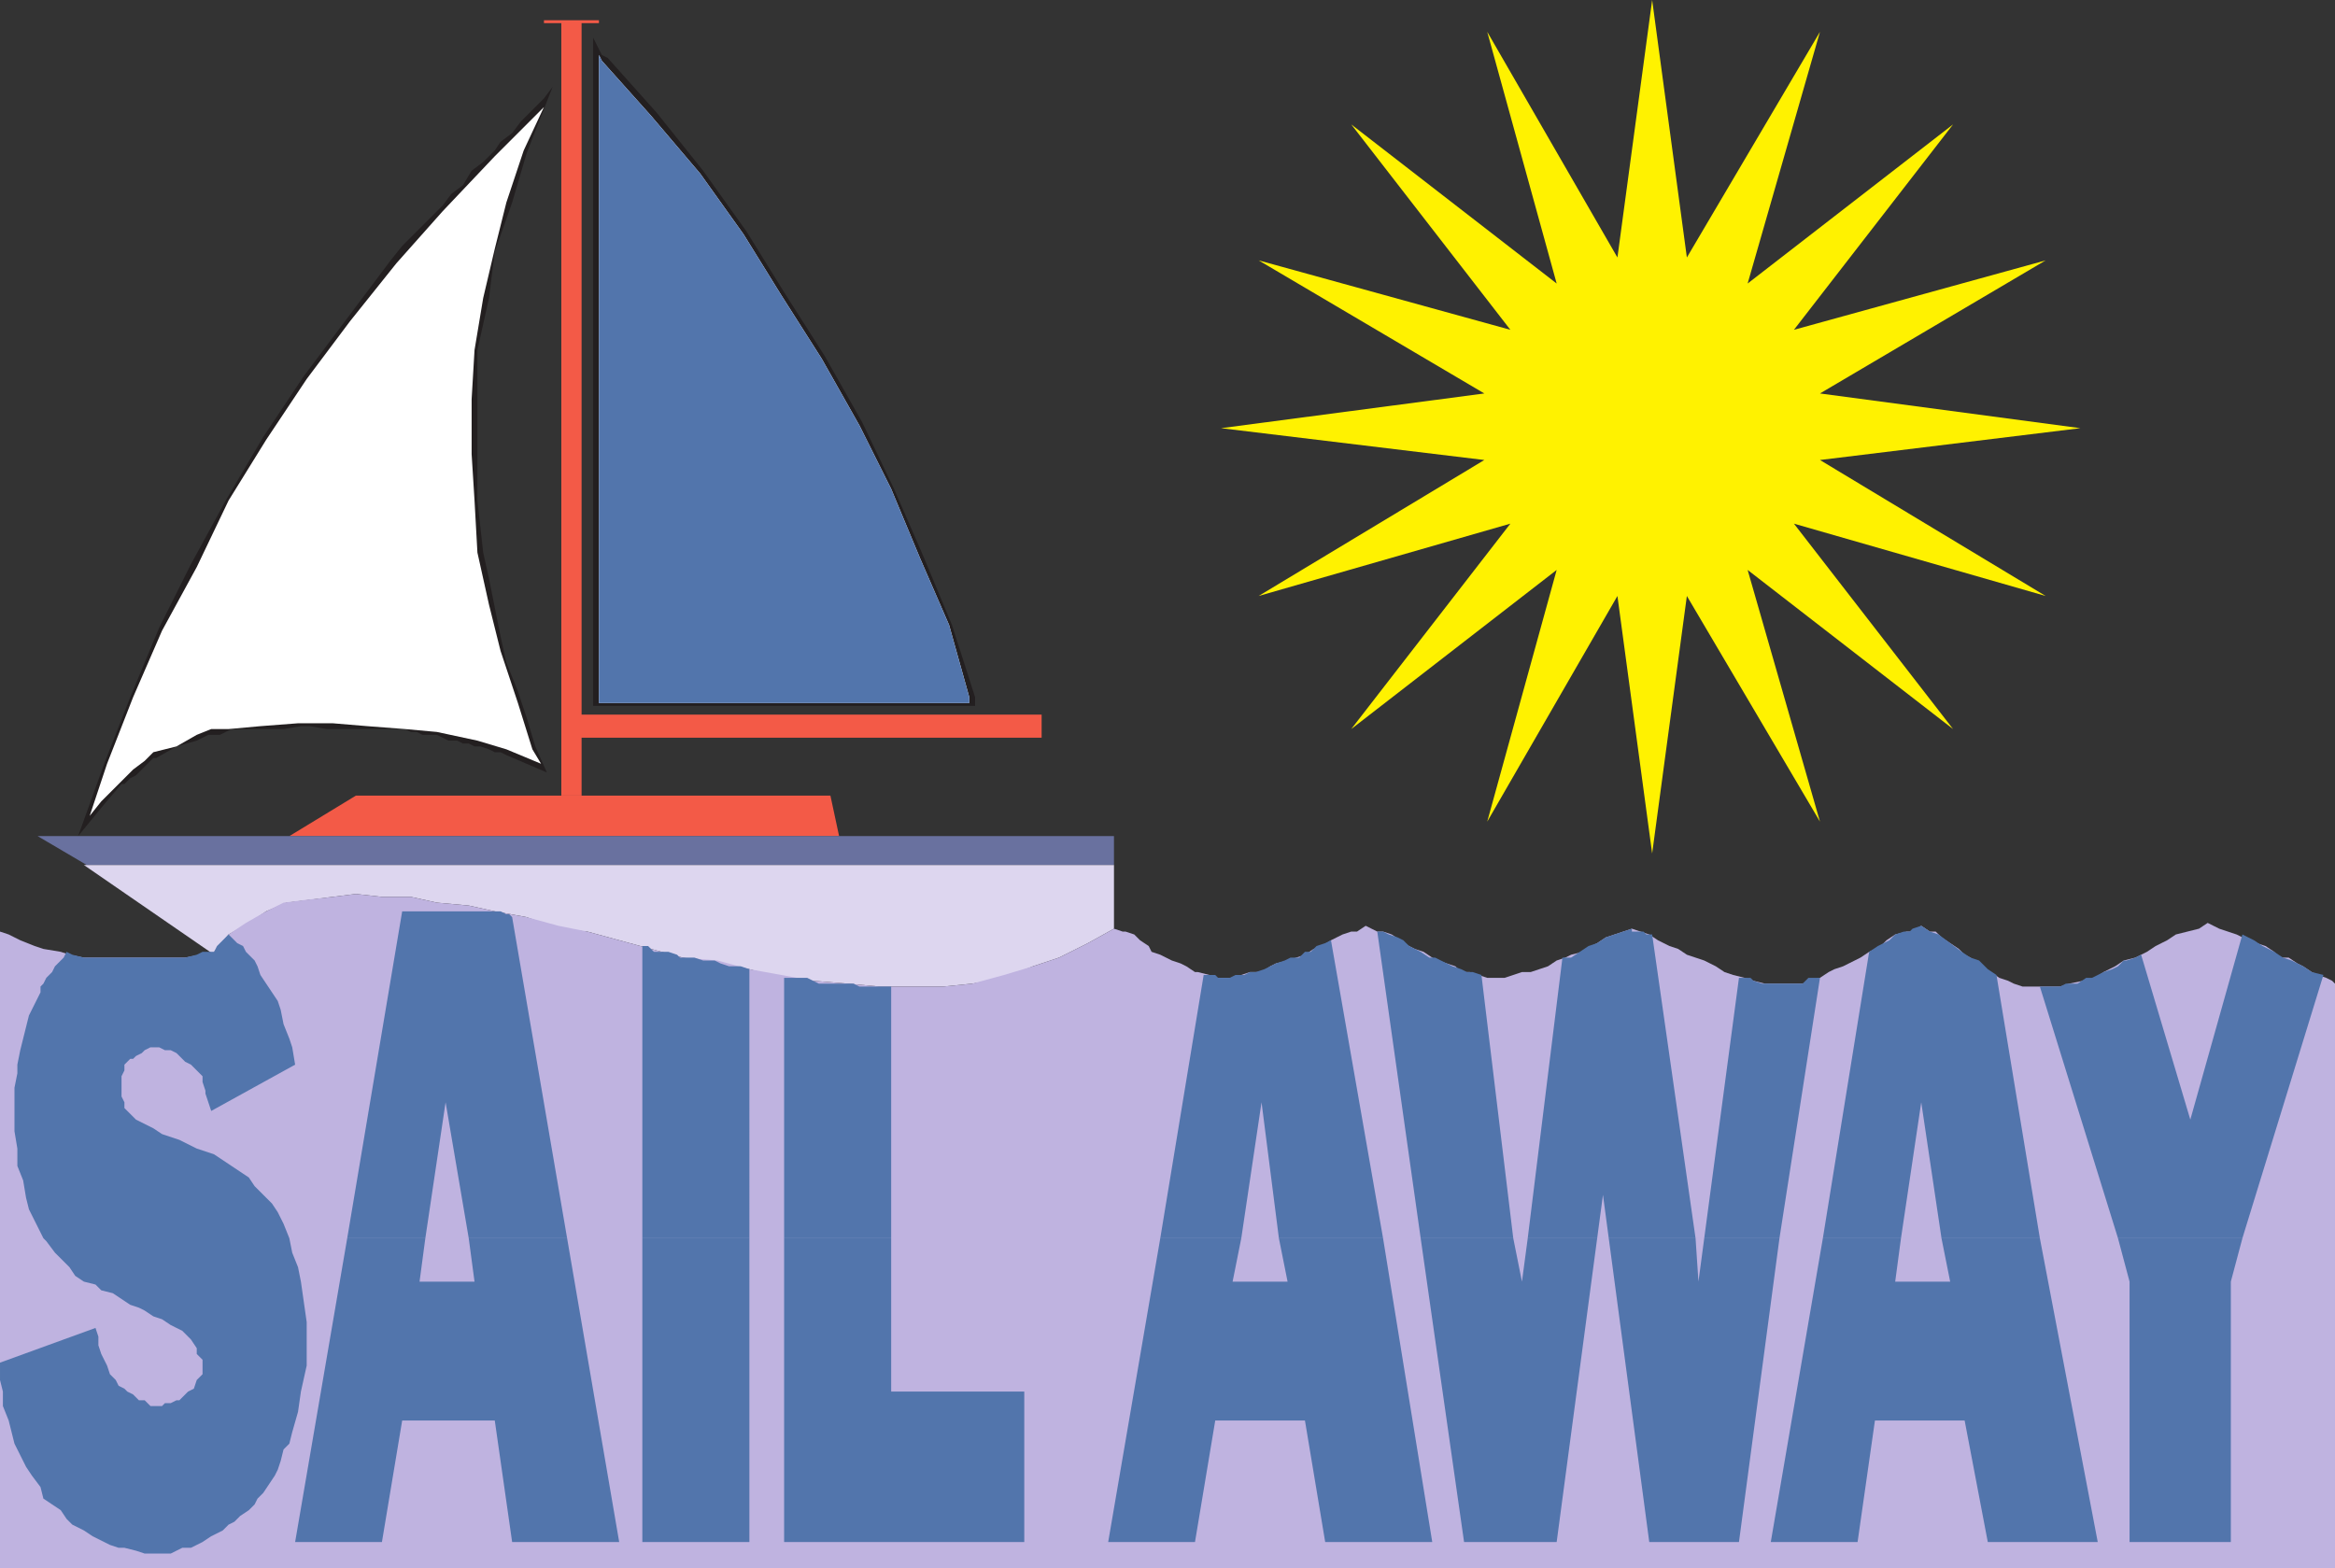
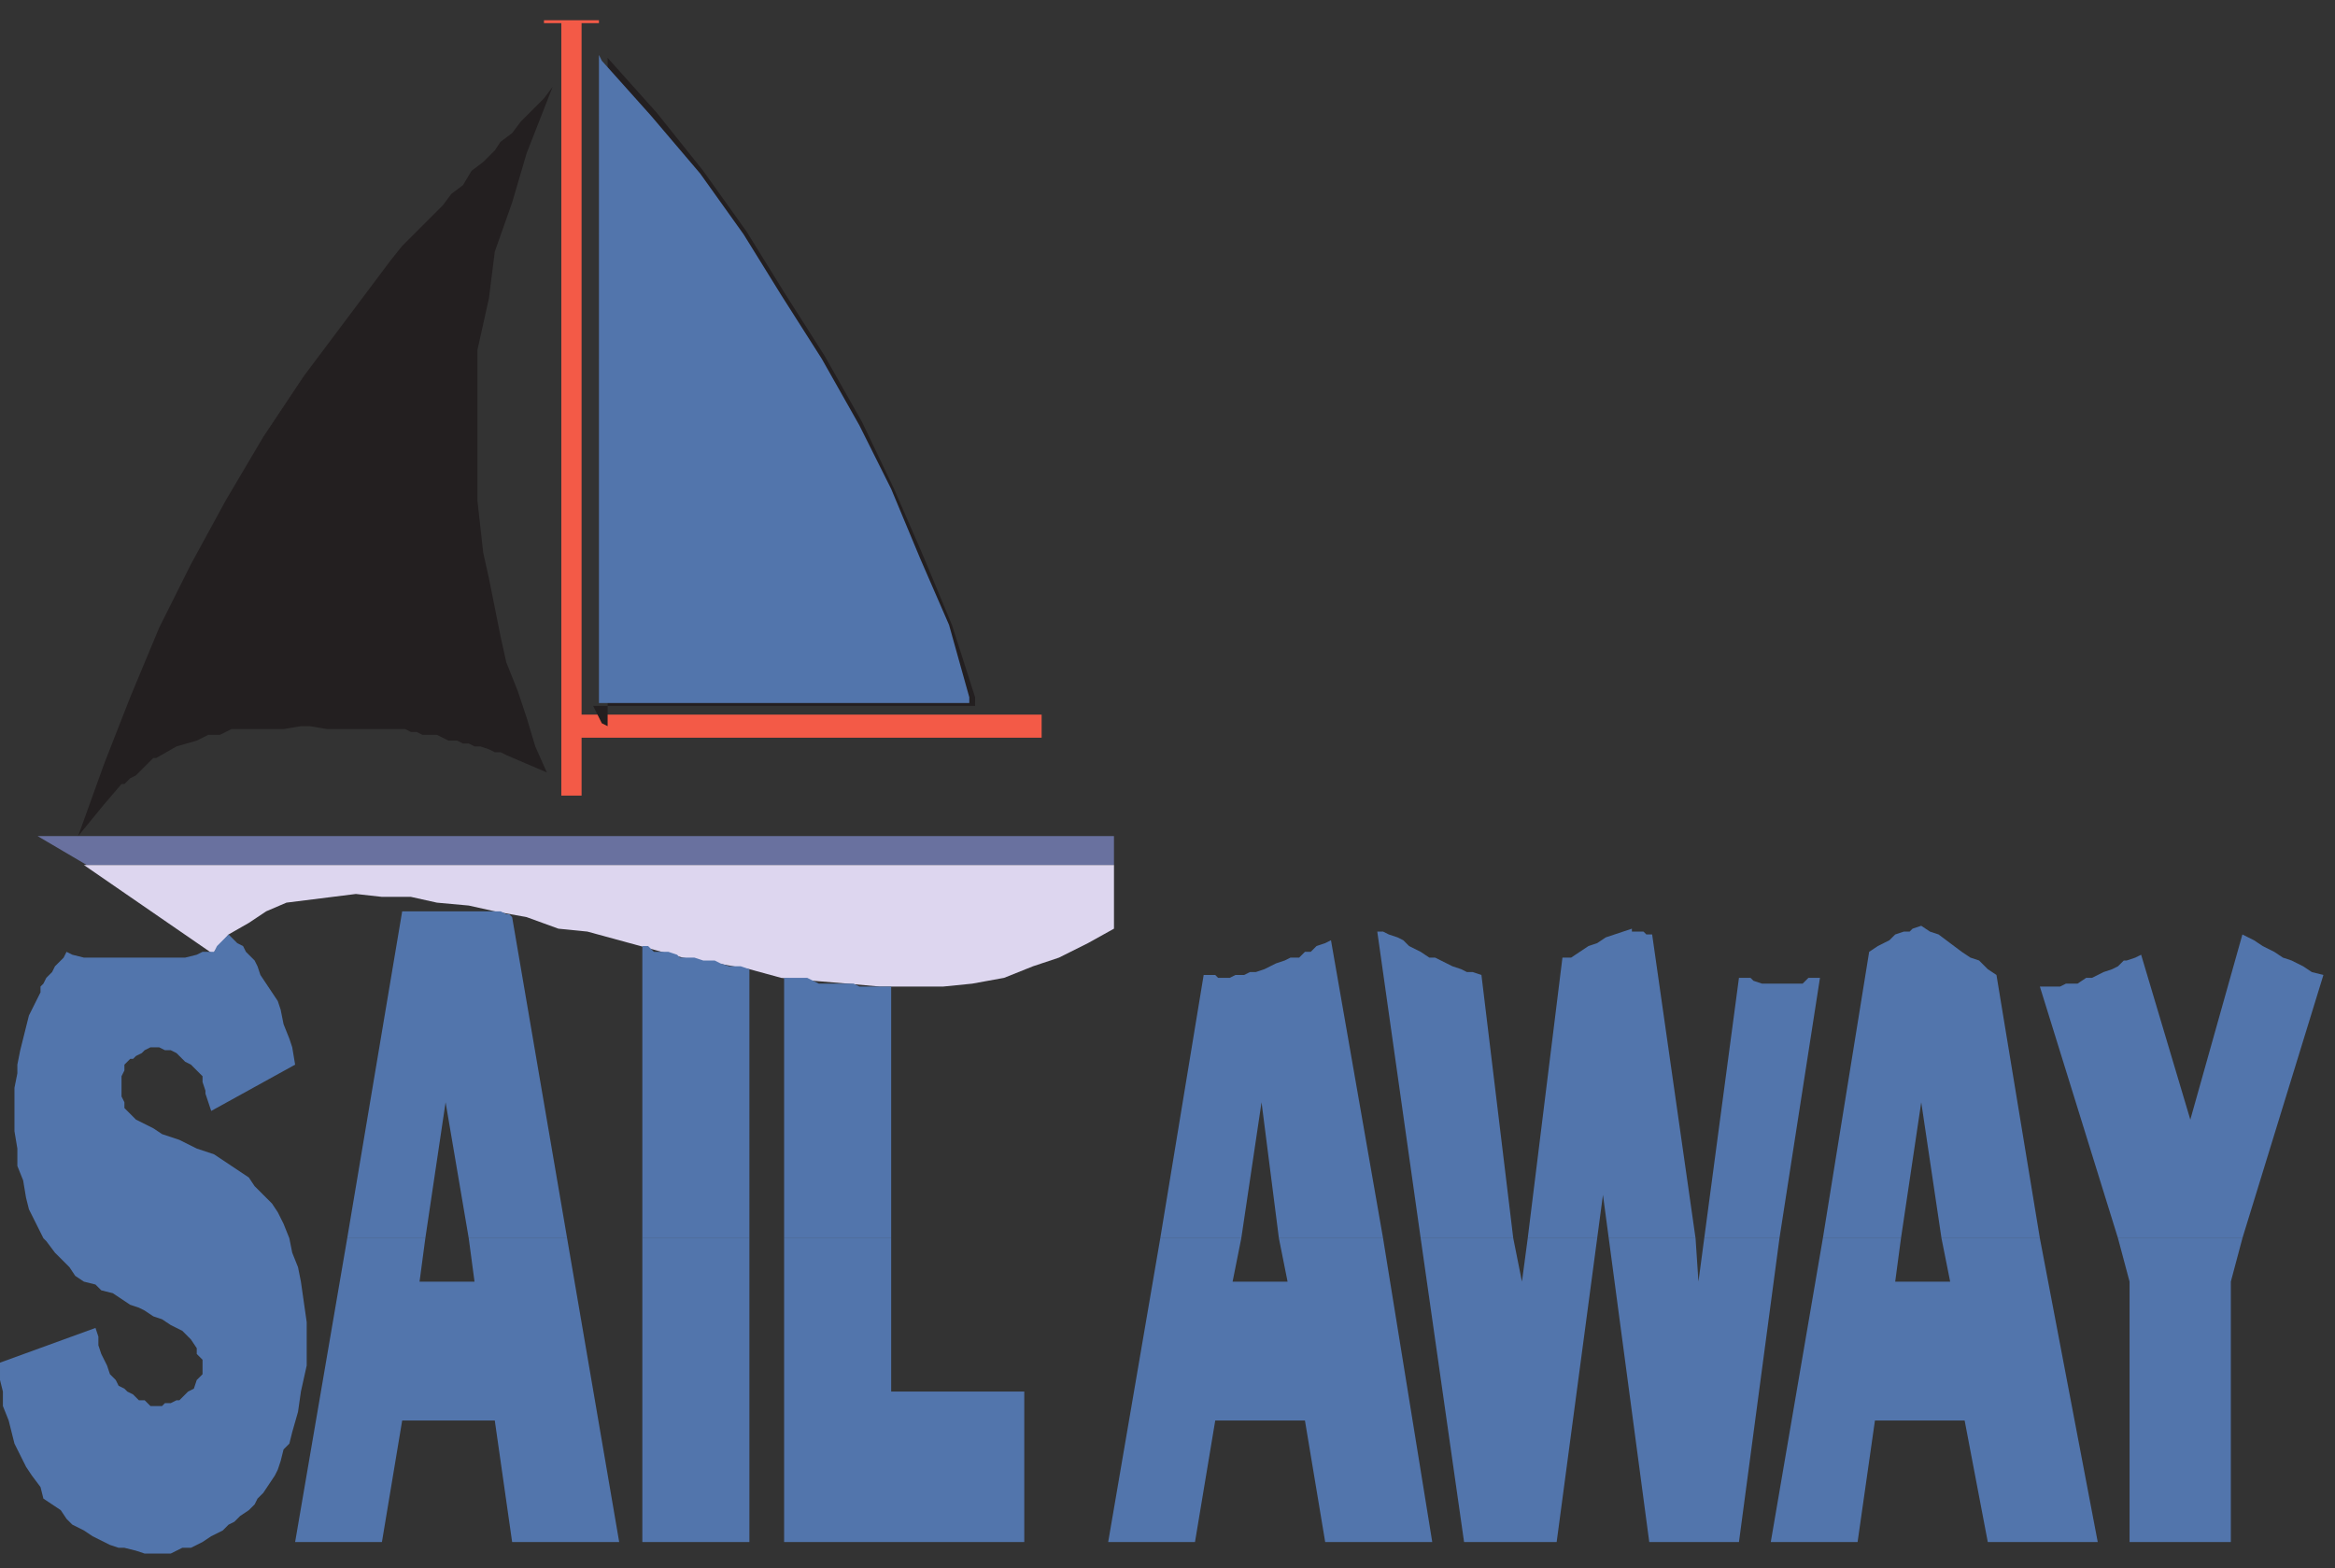
<svg xmlns="http://www.w3.org/2000/svg" width="605.25" height="406.5">
  <rect width="100%" height="100%" fill="#333333" stroke="none" />
-   <path fill="#f35a47" fill-rule="evenodd" d="m217.5 216.75-2.25-10.5h-123L75 216.75h142.5" />
  <path fill="#69719f" fill-rule="evenodd" d="M288.75 224.25v-7.5h-279l12.75 7.5h266.25" />
  <path fill="#ddd6ef" fill-rule="evenodd" d="M288.75 240.75 282 244.5l-7.5 3.75-6.75 2.25-7.5 3L252 255l-7.5.75H228l-8.25-.75-9-.75-8.25-.75-8.25-2.25-8.25-1.5-9-1.5-24.75-6.75-7.5-.75-8.25-3-8.25-1.5-6.75-1.5-8.25-.75-6.75-1.5H99l-6.75-.75-18 2.25-5.25 2.25-4.5 3-5.25 3-3.75 4.5v.75l-33.75-23.25h267v16.5" />
-   <path fill="#bfb3e0" fill-rule="evenodd" d="M605.25 255v151.5H0v-165l2.25.75 3 1.5 3.75 1.5 2.25.75 4.5.75 2.25.75 3.75.75H48l7.5-1.5 3.75-4.5 4.5-3 5.25-3 4.5-2.25 6-.75 6.75-.75 6-.75 6.75.75h7.5l6.75 1.5 8.25.75 6.75 1.5 8.25 1.5 8.25 2.25 7.5 1.5 24.75 6.75 9 .75 8.25 2.25 16.5 3 9 .75 8.25.75h16.5l7.5-.75 8.25-2.25 7.5-2.25 6.75-2.25 7.5-3.75 6.75-3.75 2.25.75h.75l2.25.75 1.5 1.5 2.25 1.5.75 1.5 2.25.75 3 1.5 2.25.75 1.5.75 2.25 1.5h.75l3 .75 1.5.75h4.5l4.5-1.5h3l2.25-1.5 1.5-.75 3-.75 4.5-1.5 2.25-1.5 2.25-.75 2.25-1.5 3-1.5 2.25-.75h1.5L354 240l3 1.5h1.5l2.25.75 4.5 3 1.5.75 2.25.75 2.25 1.5 1.5.75 4.5 1.5 1.5 1.5H381l4.5 1.5h4.5l4.5-1.5h2.25l4.5-1.5 2.25-1.5 2.25-.75 1.5-.75 3-.75 2.25-1.5 1.5-.75 2.25-1.5 6.75-2.25 4.5 1.5 2.25 1.5 3 1.5 2.25.75 2.25 1.5 4.5 1.5 3 1.5L447 252l2.25.75 3 .75 2.25.75 3 .75h9.75l1.5-.75 3-.75L474 252l1.5-.75 2.25-.75 4.5-2.25 2.25-1.5 3-1.5 1.5-1.5 2.25-1.5 3-.75h1.5L498 240l2.25 1.5h1.5l1.5 1.5 4.5 3 1.5 1.5 1.5.75 2.25 1.5 1.5 1.5 1.5.75 2.25 1.5 2.25.75 1.5.75 2.25.75H534l2.25-.75 3.75-.75 3-.75 2.25-1.5 3-1.5 2.25-1.5 3-.75 3-1.5 2.25-1.5 3-1.5 2.25-1.5 6-1.5 2.25-1.5 3 1.5 4.5 1.5 3 1.5 4.5 1.5 2.25 1.5 1.5 1.5h2.25l2.25 1.5 1.5.75 2.25 1.5 1.5.75 2.25.75 1.5.75.75.75" />
  <path fill="#231f20" fill-rule="evenodd" d="m136.5 39.75-3.75 12.75-4.5 12.75-1.5 12-3 13.5v39l1.5 13.5 1.5 6.75 3 15 1.5 6.75 3 7.5 2.25 6.75 2.25 7.5 3 6.75-10.5-4.5-1.5-.75h-1.5l-1.5-.75-2.25-.75H123l-1.5-.75H120l-1.5-.75h-2.25l-3-1.5h-3.75l-1.5-.75h-1.5L105 189H84.75l-4.5-.75H78l-4.5.75H60l-3 1.5h-3l-3 1.5-5.25 1.5-5.25 3h-.75l-4.5 4.5-1.5.75-1.5 1.5h-.75L27 208.5l-6.75 8.25L27 198l6.75-17.25 7.5-18 8.25-16.5 9-16.5 9.75-16.5 10.5-15.75 22.5-30 3-3.75 10.5-10.5 2.25-3 3-2.25 2.25-3.75 3-2.25 3-3 1.5-2.25 3-2.25 2.25-3 6-6 2.25-3-6.75 17.25" />
-   <path fill="#fff" fill-rule="evenodd" d="M141 27.75 135.75 39l-4.5 13.5-3 12-3 12.75-2.25 13.5-.75 12.75v14.25l.75 12 .75 13.5 3 13.5 3 12 4.5 13.5 3.75 12 2.25 3.75-9-3.75-7.5-2.25-10.5-2.25L105 189l-9.75-.75-9-.75h-9l-9.75.75-8.25.75h-4.5L51 190.5l-5.25 3-6 1.5-2.25 2.25-3 2.25-8.25 8.25-3 3.75 4.5-13.5 6.75-17.25L42 163.5l9-16.5 8.25-17.25L69 114l10.5-15.75 11.25-15 12-15 12-13.5 13.5-14.25L141 27.75" />
  <path fill="#f35a47" fill-rule="evenodd" d="M141 5.25h14.25V6h-4.5v179.25H270v6H150.75v15h-5.25V6H141v-.75" />
-   <path fill="#231f20" fill-rule="evenodd" d="m157.5 15 12.75 14.25 12 15L193.5 60l9.75 15.75 10.5 16.5 9.75 17.25 8.25 17.25 7.5 17.25 7.5 18 6 18.75V183h-99V9.75l2.25 4.5 1.5.75" />
-   <path fill="#fff" fill-rule="evenodd" d="m155.25 14.25.75 1.5L168.75 30l12.75 15 11.25 15.75 9.75 15.75L213 93l9.75 17.25 8.25 16.5 7.5 18L246 162l5.25 18.75v1.5h-96V13.5v.75" />
+   <path fill="#231f20" fill-rule="evenodd" d="m157.5 15 12.75 14.25 12 15L193.5 60l9.75 15.75 10.5 16.5 9.75 17.25 8.25 17.25 7.5 17.25 7.5 18 6 18.75V183h-99l2.25 4.5 1.5.75" />
  <path fill="#5275ac" fill-rule="evenodd" d="m155.25 14.25.75 1.5L168.75 30l12.75 15 11.25 15.75 9.75 15.75L213 93l9.75 17.25 8.25 16.5 7.5 18L246 162l5.25 18.75v1.5h-96V13.5v.75M11.25 321l-3.75-7.5-.75-3L6 306l-1.5-3.75v-4.5l-.75-4.5V282l.75-3.75V276l.75-3.75 2.25-9 3-6v-1.5l.75-.75.75-1.5 1.5-1.5.75-1.5 2.25-2.25.75-1.5 1.5.75 3 .75H48l3-.75 1.5-.75h3l.75-1.5 3-3 2.25 2.25 1.5.75.75 1.5L66 249l.75 1.5.75 2.25 4.5 6.75.75 2.25.75 3.75 1.5 3.75.75 2.25.75 4.5-21.75 12-1.5-4.5v-.75l-.75-2.25V279l-3-3-1.5-.75-2.25-2.25-1.5-.75h-1.5l-1.5-.75H39l-1.5.75-.75.75-1.5.75-.75.75h-.75l-1.5 1.5v1.5l-.75 1.5v5.25l.75 1.5v1.5l3 3 4.5 2.25L42 294l4.5 1.5 4.5 2.25 4.5 1.5 9 6 1.5 2.25 4.5 4.5 1.5 2.25 1.5 3L75 321H11.25M90 321l14.25-84.75h25.5l1.5.75h.75l.75.75L147 321h-25.5l-6-35.25-5.25 35.25H90m76.5 0v-75.75h1.5l1.5 1.5h3.75l2.25.75.75.75H180l2.25.75h3l1.5.75 2.25.75h3l2.25.75V321H166.5m36.75 0v-67.5h6l3 1.5h9l1.5.75H231V321h-27.75m97.5 0L312 252.75h3l.75.75h3l1.5-.75h2.25l1.5-.75h1.5l2.25-.75 3-1.5L333 249l1.5-.75h2.25l1.5-1.5h1.5l1.5-1.5 2.25-.75 1.5-.75L358.5 321h-27l-4.5-35.25-5.25 35.25h-21m67.5 0L357 241.5h1.5l1.5.75 2.25.75 1.5.75 1.5 1.5 3 1.5 2.25 1.5h1.5l4.5 2.25 2.25.75 1.5.75h1.5l2.25.75 8.25 68.25h-24m27.75 0 9-72.75h2.25l4.5-3 2.25-.75 2.25-1.5 6.75-2.25v.75h3l.75.75h1.5L439.5 321H417l-1.5-11.25L414 321h-18m45.75 0 9-67.5h3l.75.75 2.25.75h10.5l1.5-1.5h3l-10.5 67.5h-19.5m30.75 0 12-74.25 2.25-1.5 3-1.5 1.5-1.5 2.25-.75h1.5l.75-.75L498 240l2.25 1.5 2.25.75 6 4.5 2.25 1.5 2.25.75 2.25 2.25 2.25 1.5L528.75 321h-25.5L498 285.75 492.75 321H472.5m76.5 0-20.25-65.25H534l1.5-.75h3l2.25-1.5h1.5l3-1.5 2.25-.75 1.5-.75 1.5-1.5h.75l2.25-.75 1.5-.75 12.75 42.75 13.5-48 3 1.5 2.25 1.5 3 1.5 2.25 1.5 2.25.75 3 1.5 2.25 1.5 3 .75-21 68.25H549m-537.75 0 .75.75 2.25 3L18 328.5l1.5 2.25 2.25 1.5 3 .75 1.5 1.5 3 .75 4.5 3L36 339l1.5.75 2.25 1.5L42 342l2.25 1.5 3 1.5 2.25 2.25 1.5 2.25v1.5l1.5 1.5v3.75l-1.5 1.5-.75 2.25-1.5.75L46.5 363h-.75l-1.5.75h-1.5l-.75.75h-3l-1.5-1.5H36l-1.5-1.5-1.5-.75-.75-.75-1.5-.75-.75-1.5-1.5-1.5-.75-2.25-1.5-3-.75-2.25v-2.25l-.75-2.25-24.75 9v4.5l.75 3v3.75l1.5 3.75 1.5 6 3 6 1.5 2.25 2.25 3 .75 3 4.5 3 1.5 2.25 1.5 1.5 3 1.5 2.25 1.5 4.5 2.25 2.25.75h1.5l3 .75 2.25.75h6.75l3-1.5h2.25l3-1.5 2.25-1.5 3-1.5 1.5-1.5 1.5-.75 1.5-1.5 2.25-1.5L66 390l.75-1.5 1.5-1.5 3-4.5.75-1.5.75-2.25.75-3 1.5-1.5.75-3 1.5-5.25.75-5.25 1.5-6.75v-11.25l-1.5-10.5-.75-3.75-1.5-3.75L75 321H11.25" />
  <path fill="#5275ac" fill-rule="evenodd" d="m90 321-13.5 78.75H99l5.25-31.5h24l4.5 31.5h27.75L147 321h-25.5l1.5 11.25h-14.25l1.5-11.25H90m76.5 0v78.75h27.75V321H166.5m36.75 0v78.75h62.25v-39H231V321h-27.75m97.5 0-13.5 78.75h22.5l5.25-31.5h23.25l5.25 31.5h27.75L358.5 321h-27l2.25 11.25H319.5l2.25-11.25h-21m67.5 0 11.25 78.75h24L414 321h-18l-1.5 11.25-2.25-11.25h-24m48.75 0 10.5 78.75h23.25l10.5-78.75h-19.5l-1.5 11.25-.75-11.25H417m55.5 0L459 399.75h22.5l4.5-31.5h23.25l6 31.5h28.5l-15-78.75h-25.5l2.25 11.25h-14.25l1.5-11.25H472.5m76.5 0 3 11.25v67.5h26.25v-67.5l3-11.25H549" />
-   <path fill="#fff200" fill-rule="evenodd" d="m428.25 0 9 66.75 34.5-58.5L453 73.5l53.25-41.25L465 85.5l65.25-18-58.5 34.5 67.5 9-67.5 8.25 58.5 35.25L465 135.75 506.25 189 453 147.75 471.75 213l-34.5-58.5-9 66.75-9-66.75L385.5 213l18-65.25L350.25 189l41.25-53.25-65.25 18.75 58.5-35.25L316.5 111l68.25-9-58.5-34.5 65.25 18-41.25-53.25L403.5 73.5l-18-65.25 33.75 58.5 9-66.75" />
</svg>